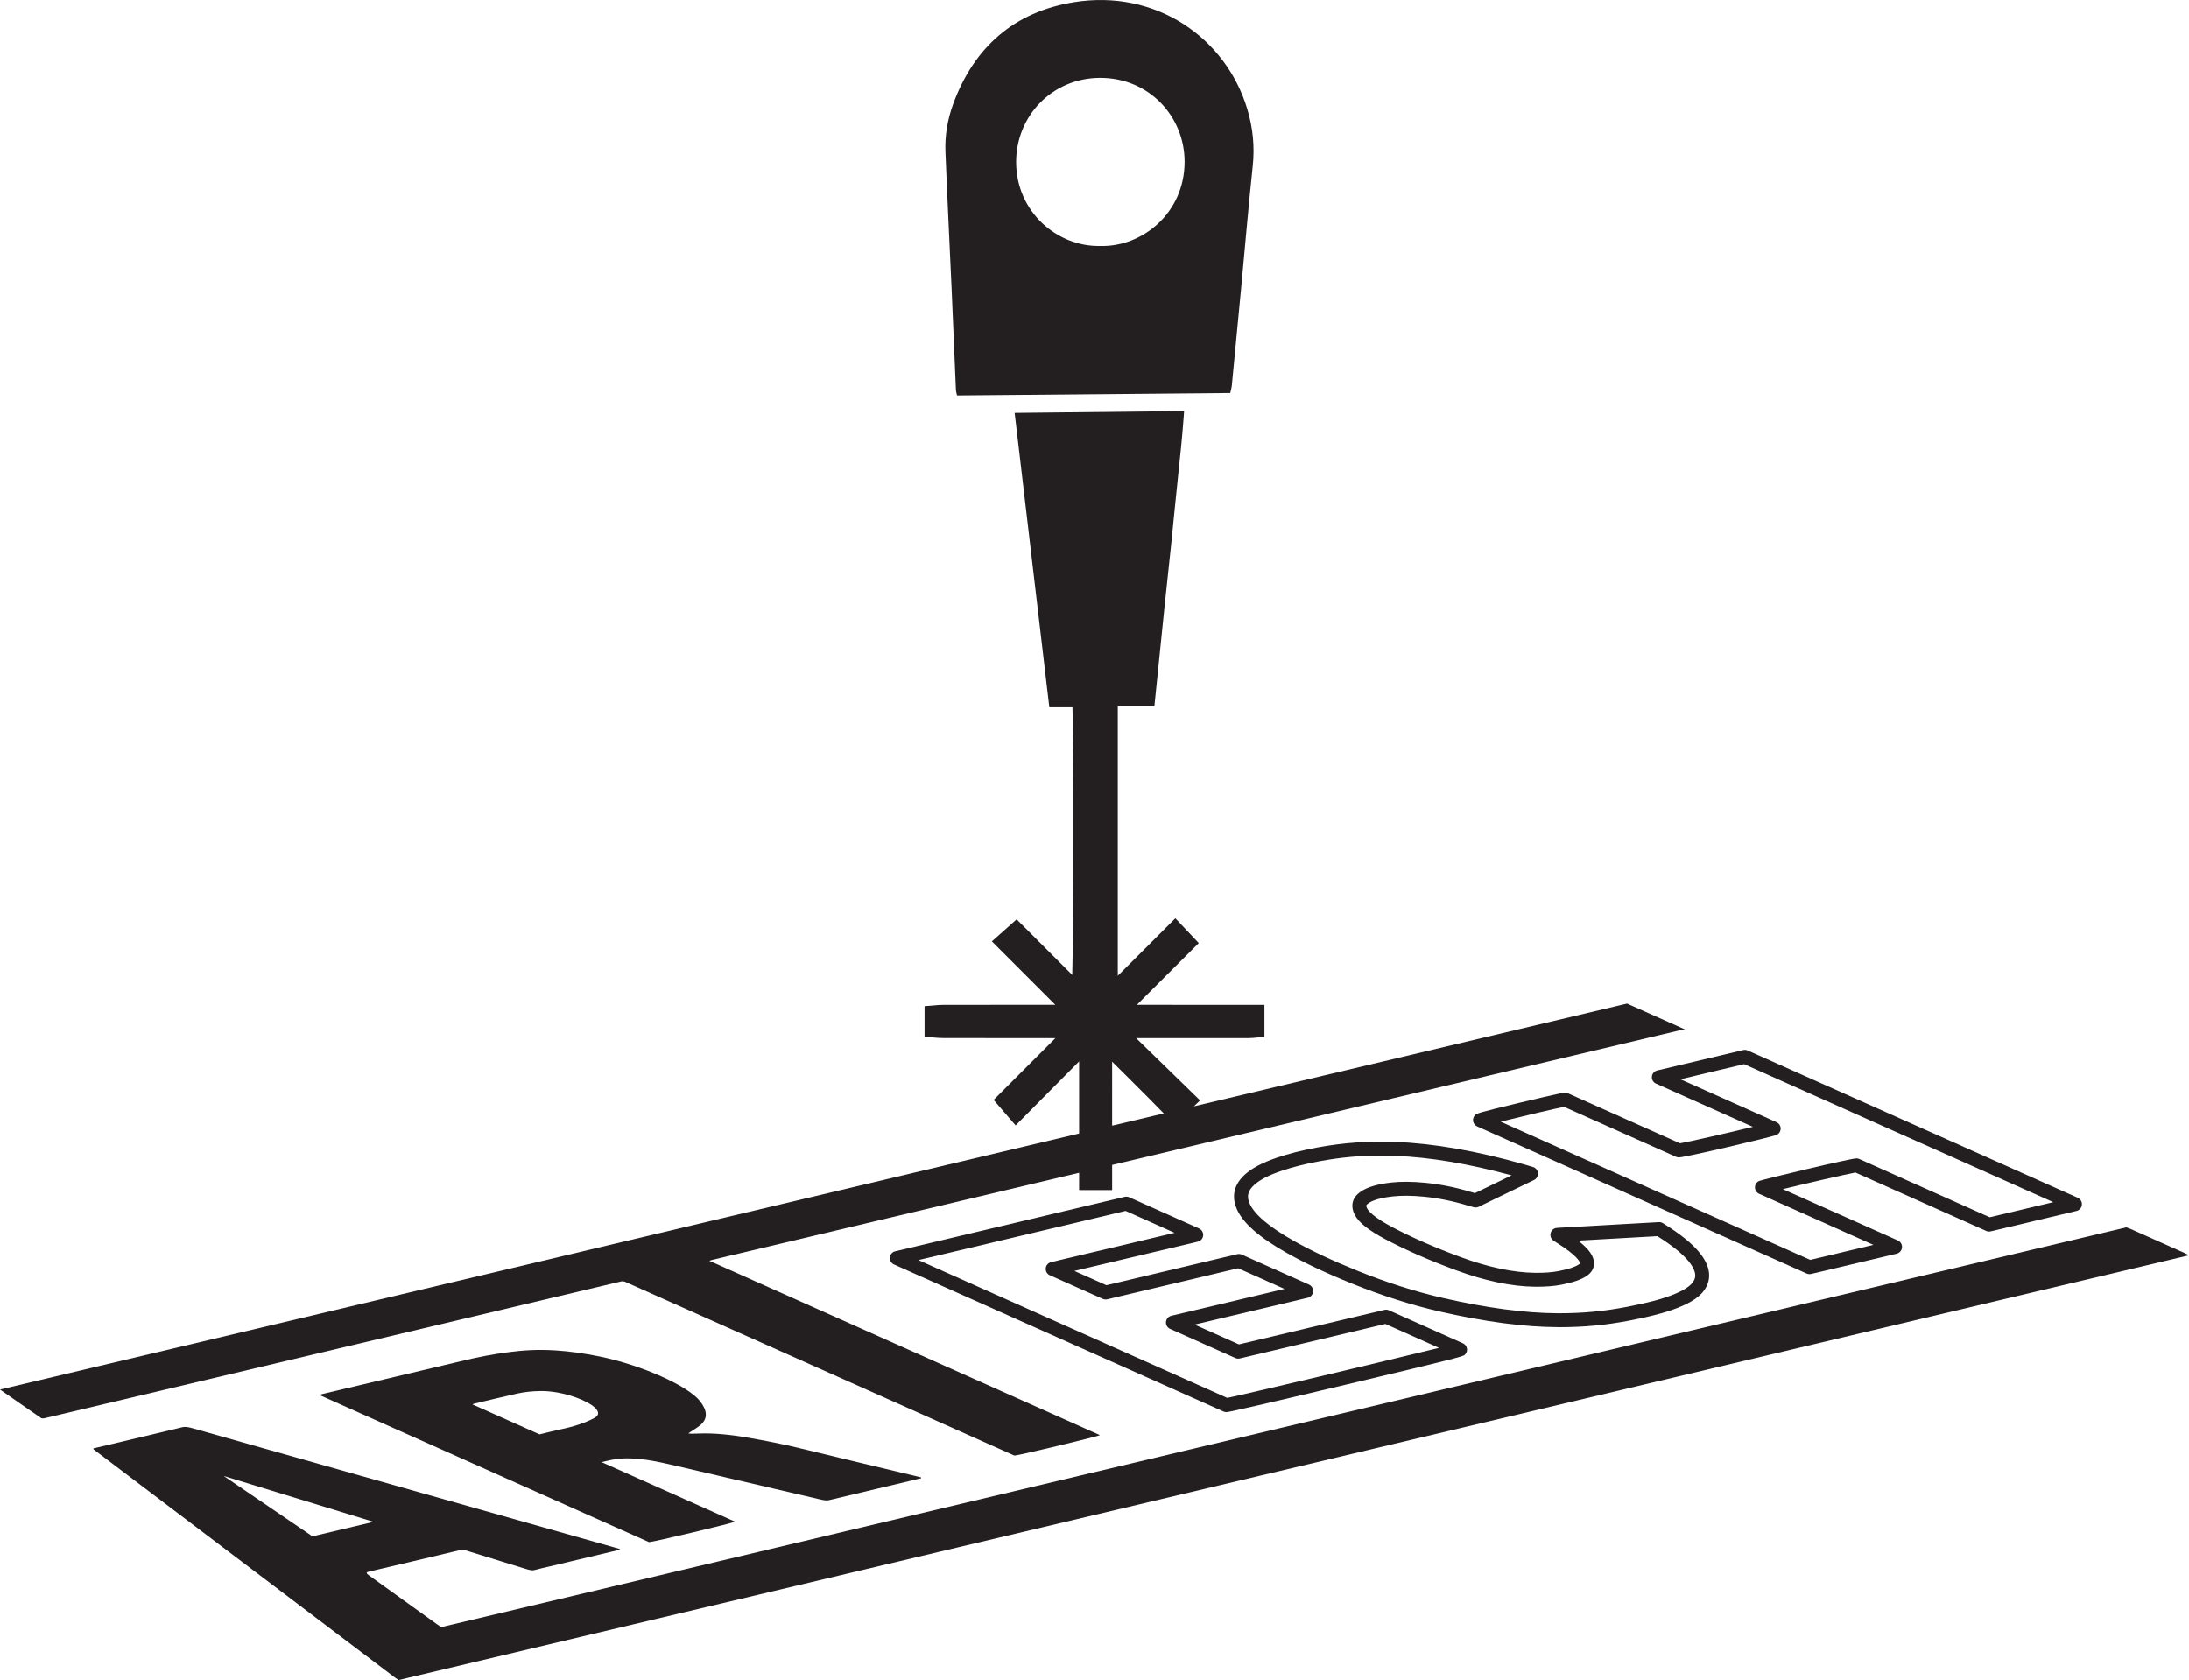
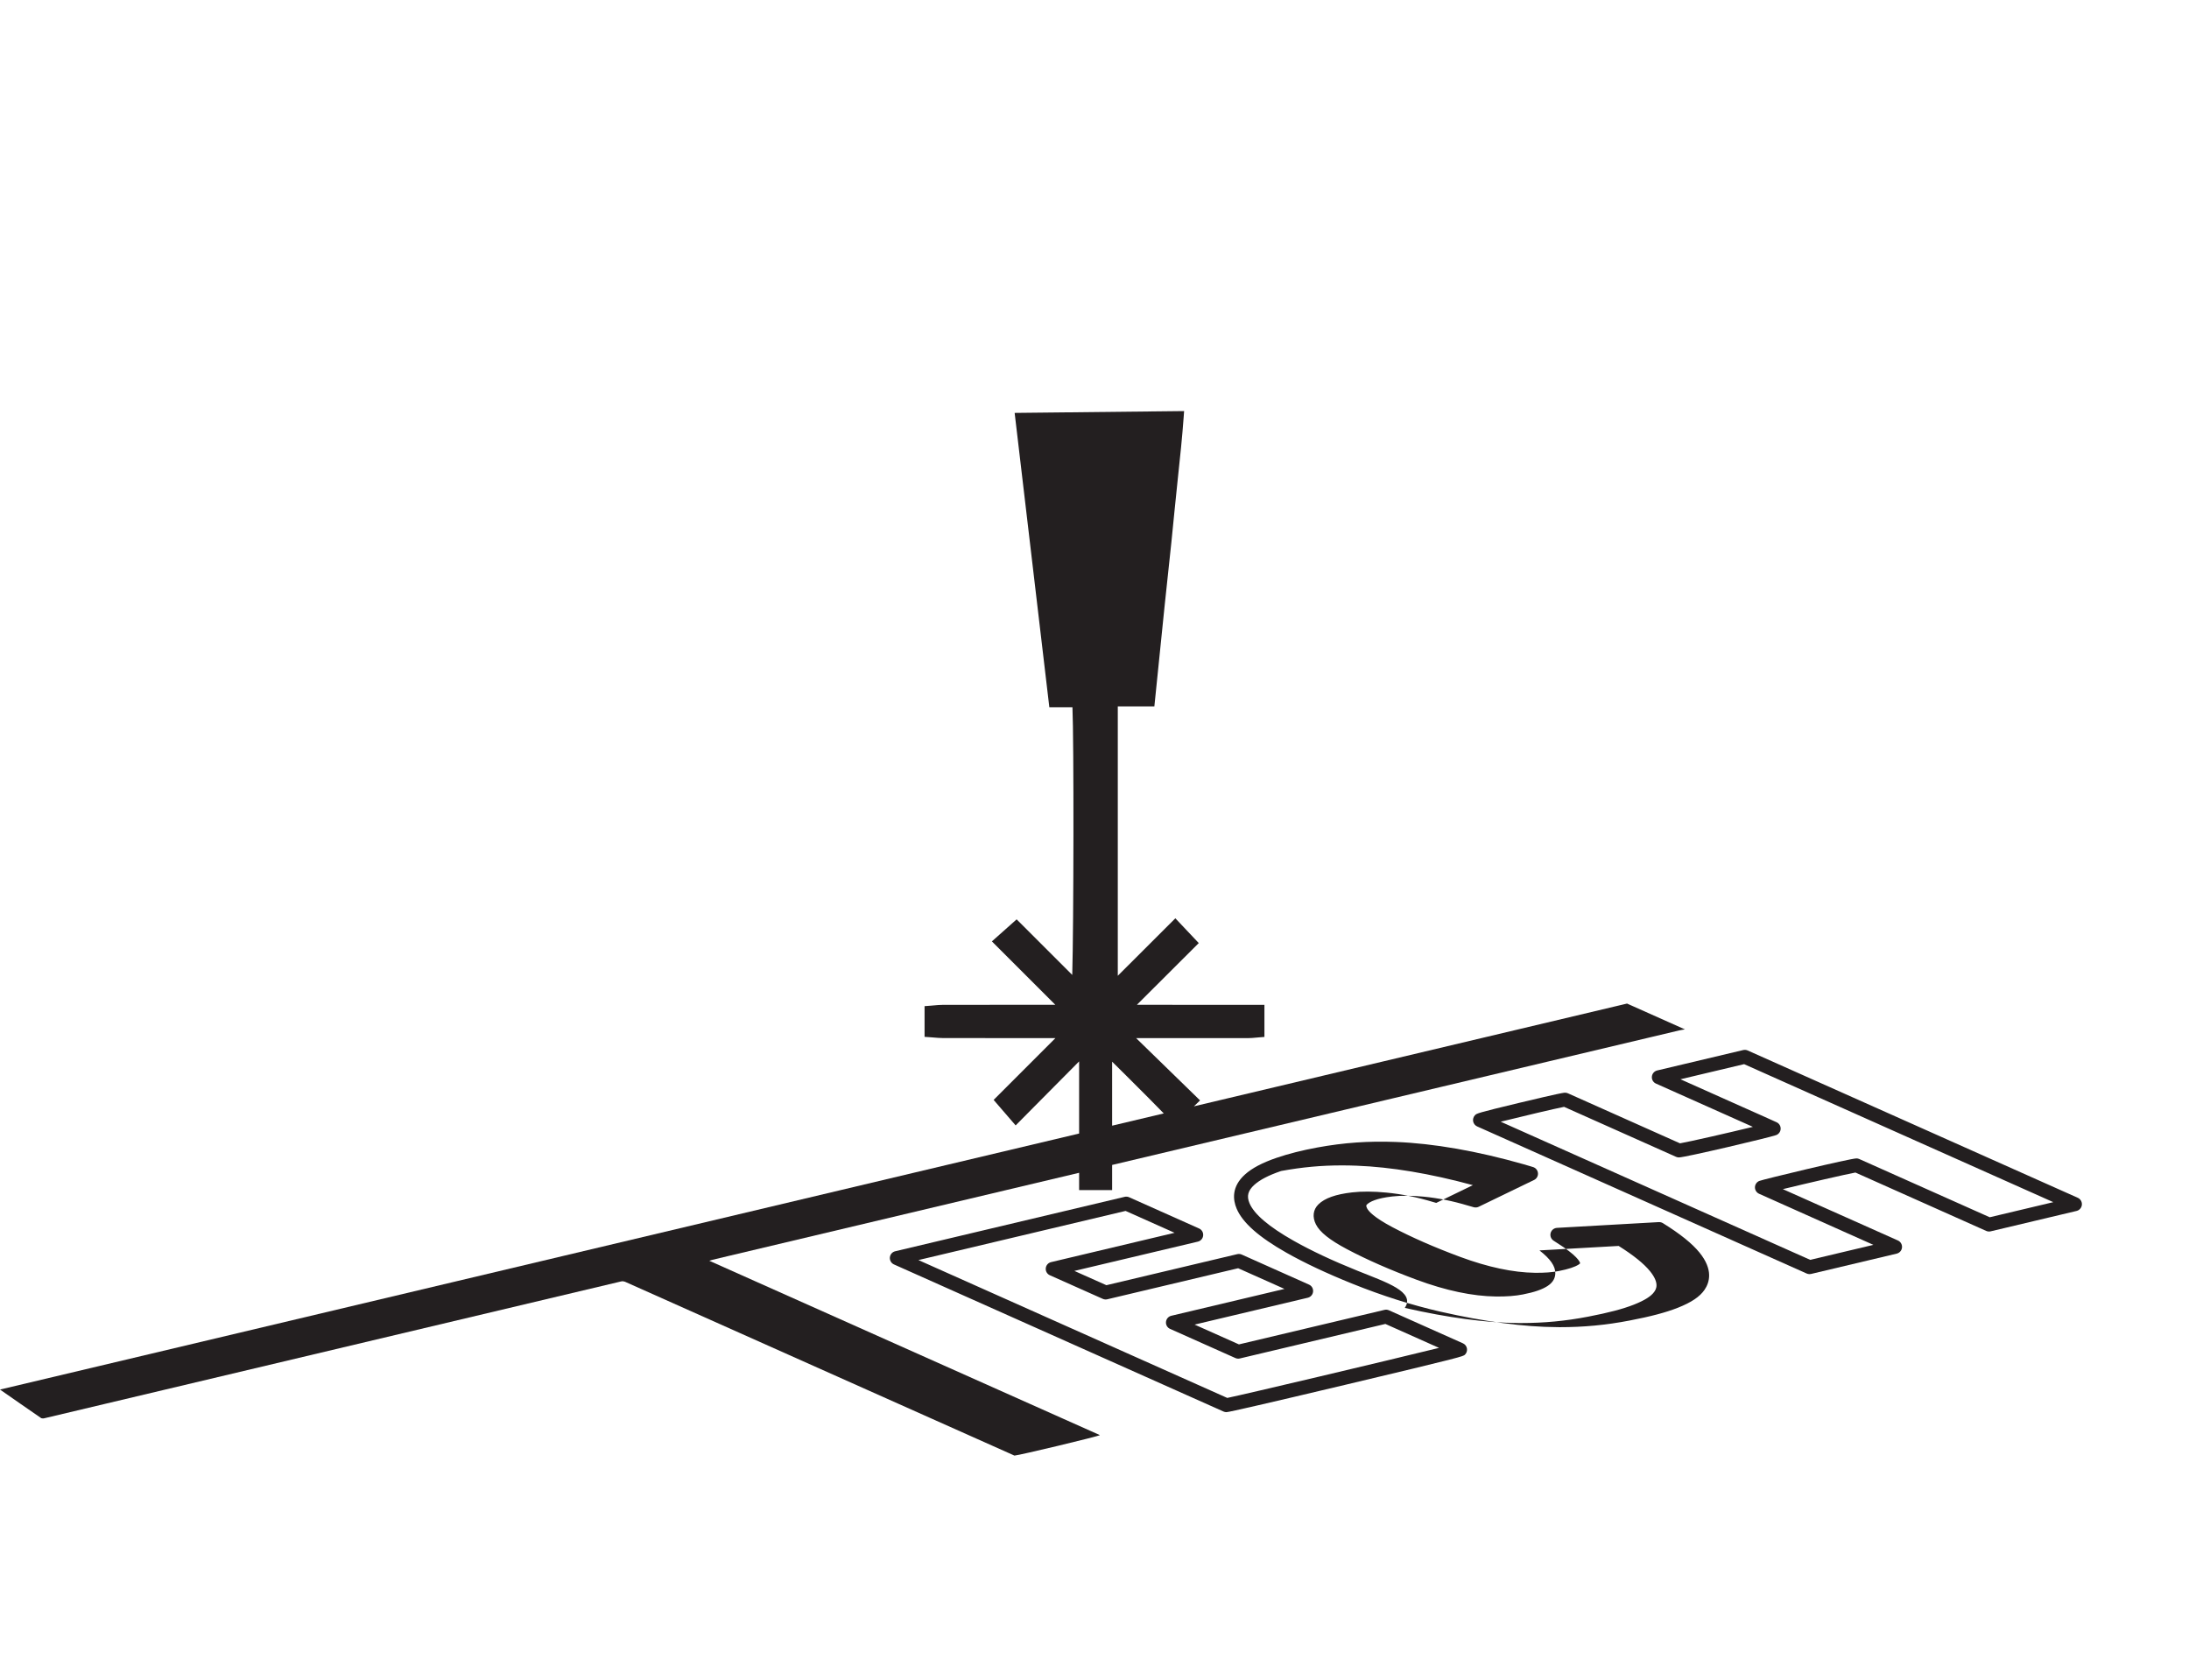
<svg xmlns="http://www.w3.org/2000/svg" version="1.1" id="Warstwa_1" x="0px" y="0px" viewBox="0 0 105.225 80.774" enable-background="new 0 0 105.225 80.774" xml:space="preserve">
  <g>
-     <path fill-rule="evenodd" clip-rule="evenodd" fill="#231F20" d="M105.024,60.246c-0.86-0.385-1.722-0.768-2.584-1.152   c-0.062-0.028-0.134-0.054-0.224-0.088C75.216,65.412,48.222,71.818,21.21,78.229c-0.086-0.058-0.152-0.101-0.21-0.142   c-1.084-0.78-2.163-1.559-3.254-2.34c-0.146-0.104-0.156-0.153-0.028-0.183c1.457-0.34,2.903-0.685,4.352-1.029   c0.057-0.013,0.112-0.027,0.166-0.039c0.15,0.045,0.268,0.08,0.387,0.116c0.881,0.271,1.763,0.541,2.644,0.816   c0.215,0.067,0.333,0.084,0.431,0.056c0.219-0.062,0.461-0.113,0.694-0.168c1.092-0.259,2.185-0.518,3.273-0.779   c0.058-0.013,0.16-0.011,0.125-0.066c-0.106-0.031-0.203-0.06-0.3-0.087c-6.732-1.902-13.467-3.804-20.2-5.708   c-0.262-0.074-0.398-0.089-0.522-0.059c-1.379,0.333-2.769,0.66-4.155,0.989c-0.021,0.005-0.037,0.012-0.063,0.014   c-0.099,0.01-0.081,0.051,0.017,0.115c0.026,0.017,0.045,0.034,0.068,0.051c4.783,3.624,9.568,7.248,14.354,10.872   c0.05,0.038,0.113,0.077,0.171,0.116c28.688-6.809,57.378-13.616,86.066-20.425C105.158,60.315,105.098,60.28,105.024,60.246z    M10.755,70.961c2.428,0.739,4.787,1.466,7.203,2.205c-0.991,0.236-1.95,0.463-2.938,0.697   C13.599,72.896,12.2,71.944,10.755,70.961z" />
    <path fill-rule="evenodd" clip-rule="evenodd" fill="#231F20" d="M29.792,61.623c0.01-0.003,0.021-0.005,0.031-0.007   c0.005-0.001,0.01-0.003,0.016-0.004c0.01-0.002,0.021-0.004,0.032-0.006c0.006-0.001,0.012-0.002,0.017-0.003   c0.007-0.001,0.012-0.002,0.019-0.002c0.007-0.001,0.015,0,0.022,0c0.009,0,0.016-0.001,0.025,0.001   c0.009,0.001,0.02,0.004,0.084,0.019c6.22,2.777,12.477,5.57,18.726,8.36c0.244-0.015,4.043-0.926,4.108-0.984   c-6.248-2.791-12.505-5.584-18.777-8.383c0.062-0.019,0.104-0.034,0.154-0.046c0.242-0.058,0.486-0.116,0.729-0.174   c5.632-1.337,11.264-2.673,16.895-4.009v0.831h1.587v-1.208c9.087-2.156,18.175-4.313,27.264-6.469   c0.081-0.02,0.179-0.032,0.27-0.048c-0.928-0.414-1.854-0.828-2.782-1.242c-6.94,1.647-13.881,3.294-20.821,4.941l0.296-0.285   l-0.673-0.656c-0.81-0.789-1.607-1.565-2.4-2.338h2.163c1.076,0,2.153,0,3.229-0.001c0.127,0,0.249-0.012,0.367-0.023   c0.05-0.005,0.1-0.01,0.15-0.013l0.258-0.02V48.31l-2.992,0c-1.046,0-2.092,0-3.139-0.001l2.974-2.968l-1.125-1.191l-2.767,2.763   V33.964h1.758l0.173-1.697c0.107-1.062,0.214-2.104,0.321-3.146c0.055-0.53,0.111-1.06,0.169-1.59   c0.103-0.951,0.208-1.934,0.299-2.903c0.054-0.562,0.114-1.135,0.173-1.689c0.1-0.933,0.202-1.897,0.273-2.872l0.022-0.303   l-8.146,0.088l1.668,14.155h1.111c0.07,1.588,0.059,10.478-0.01,12.865l-2.673-2.671l-1.19,1.059l3.05,3.049l-1.907,0   c-1.165,0-2.33,0-3.495,0.002c-0.151,0-0.298,0.014-0.439,0.027c-0.062,0.006-0.124,0.011-0.185,0.016l-0.26,0.019v1.477   l0.261,0.018c0.063,0.004,0.126,0.01,0.189,0.015c0.14,0.012,0.285,0.024,0.434,0.025c0.983,0.002,1.967,0.002,2.95,0.002h2.456   l-2.97,2.972l1.058,1.226l0.751-0.759c0.777-0.783,1.54-1.552,2.3-2.319v3.468C34.582,58.6,17.292,62.704,0,66.807   c0.672,0.461,1.311,0.92,1.985,1.377c0.053,0.009,0.063,0.01,0.07,0.011c0.01,0,0.017,0,0.023,0c0.007,0,0.013-0.001,0.019-0.002   c0.006-0.001,0.012-0.002,0.018-0.003c0.005-0.001,0.011-0.002,0.016-0.004c0.011-0.002,0.021-0.004,0.032-0.007   c0.004-0.001,0.01-0.002,0.015-0.003c0.005-0.001,0.011-0.003,0.016-0.004c9.194-2.182,18.389-4.364,27.583-6.545   C29.782,61.625,29.787,61.624,29.792,61.623z M53.46,51.043c0.225,0.222,0.45,0.445,0.674,0.668   c0.359,0.357,0.718,0.714,1.074,1.073c0.245,0.247,0.489,0.496,0.734,0.747c-0.827,0.196-1.655,0.393-2.482,0.589V51.043z" />
-     <path fill-rule="evenodd" clip-rule="evenodd" fill="#231F20" d="M31.898,70.338c0.242,0.054,0.483,0.107,0.726,0.164   c2.265,0.527,4.529,1.054,6.796,1.585c0.213,0.051,0.338,0.06,0.439,0.035c0.743-0.181,1.497-0.358,2.247-0.536   c0.688-0.164,1.377-0.326,2.063-0.491c0.052-0.012,0.146-0.011,0.104-0.066c-0.117-0.029-0.223-0.055-0.327-0.081   c-1.817-0.436-3.632-0.865-5.452-1.309c-0.882-0.215-1.713-0.376-2.537-0.519c-0.899-0.156-1.663-0.223-2.305-0.201   c-0.129,0.004-0.259,0.009-0.392,0.01c-0.032,0-0.075-0.005-0.171-0.012c0.031-0.024,0.043-0.035,0.057-0.044   c0.198-0.139,0.436-0.264,0.588-0.419c0.27-0.275,0.274-0.628-0.078-1.081c-0.583-0.753-2.833-1.745-4.813-2.151   c-0.777-0.159-1.475-0.254-2.11-0.295c-0.913-0.06-1.614-0.003-2.264,0.08c-0.771,0.099-1.463,0.236-2.116,0.39   c-2.291,0.541-4.576,1.084-6.863,1.627c-0.045,0.01-0.084,0.025-0.141,0.042c5.305,2.369,10.579,4.724,15.85,7.076   c0.205-0.005,4.064-0.922,4.132-0.985c-2.126-0.949-4.259-1.9-6.409-2.861c0.318-0.075,0.592-0.153,0.988-0.176   C30.437,70.092,31.091,70.158,31.898,70.338z M28.554,68.184c-0.43,0.227-0.974,0.407-1.626,0.541   c-0.287,0.06-0.55,0.129-0.825,0.195c-0.051,0.011-0.101,0.023-0.168,0.04c-1.098-0.49-2.153-0.962-3.227-1.44   c0.037-0.014,0.064-0.03,0.104-0.039c0.684-0.162,1.361-0.326,2.058-0.482c0.317-0.07,0.686-0.117,1.139-0.121   c0.227-0.002,0.485,0.018,0.791,0.072c0.814,0.143,1.647,0.505,1.877,0.814C28.823,67.962,28.735,68.087,28.554,68.184z" />
    <path fill-rule="evenodd" clip-rule="evenodd" fill="#231F20" d="M79.406,51.76c-0.014,0.143,0.065,0.279,0.197,0.337l3.933,1.756   c0.226,0.1,0.451,0.201,0.676,0.302c0.016,0.007,0.032,0.014,0.048,0.022c-1.161,0.283-3.077,0.72-3.503,0.792   c-1.248-0.558-2.502-1.118-3.756-1.677l-1.632-0.729c-0.053-0.023-0.11-0.033-0.168-0.028c-0.217,0.02-1.722,0.379-2.179,0.489   c-2.011,0.483-2.035,0.508-2.117,0.59c-0.077,0.078-0.111,0.189-0.092,0.298c0.021,0.108,0.093,0.199,0.193,0.244   c5.273,2.354,10.548,4.709,15.841,7.072c0.043,0.019,0.09,0.029,0.137,0.029c0.025,0,0.052-0.003,0.077-0.009l4.112-0.976   c0.14-0.033,0.243-0.152,0.256-0.294c0.014-0.143-0.065-0.279-0.196-0.338l-2.141-0.956c-0.203-0.09-0.405-0.18-0.608-0.271   l-2.783-1.242c1.154-0.281,3.059-0.72,3.489-0.798c2.086,0.932,4.181,1.866,6.287,2.807c0.067,0.03,0.143,0.038,0.214,0.02   c1.383-0.328,2.751-0.653,4.128-0.98c0.14-0.033,0.243-0.152,0.257-0.295c0.013-0.143-0.066-0.279-0.197-0.338L84.01,50.504   c-0.067-0.03-0.143-0.037-0.214-0.02l-4.134,0.981C79.522,51.499,79.419,51.617,79.406,51.76z M83.84,51.162l14.862,6.635   c-1.018,0.241-2.032,0.482-3.056,0.726c-2.101-0.939-4.189-1.871-6.271-2.8c-0.044-0.02-0.093-0.031-0.139-0.029   c-0.298,0.002-4.477,1.006-4.667,1.083c-0.124,0.05-0.206,0.17-0.209,0.304c-0.002,0.134,0.076,0.257,0.198,0.312l3.652,1.633   c0.203,0.091,0.406,0.182,0.608,0.272l1.236,0.552l-3.038,0.721c-4.971-2.219-9.925-4.431-14.878-6.642   c1.029-0.256,2.642-0.637,3.047-0.714l1.542,0.688c1.282,0.572,2.563,1.144,3.841,1.715c0.043,0.02,0.091,0.029,0.138,0.029   c0.298,0,4.356-0.958,4.671-1.073c0.127-0.047,0.213-0.165,0.219-0.3s-0.07-0.26-0.192-0.317c-0.198-0.094-0.41-0.188-0.615-0.278   c-0.101-0.045-0.202-0.09-0.303-0.135c-0.226-0.101-0.451-0.202-0.678-0.302l-3.028-1.353L83.84,51.162z" />
    <path fill-rule="evenodd" clip-rule="evenodd" fill="#231F20" d="M57.836,59.4c0.014-0.143-0.065-0.279-0.196-0.337l-3.363-1.502   c-0.066-0.03-0.143-0.037-0.214-0.02l-11.03,2.617c-0.141,0.033-0.243,0.152-0.257,0.295c-0.013,0.143,0.066,0.279,0.197,0.338   l15.843,7.073c0.043,0.019,0.089,0.029,0.136,0.029c0.003,0,0.006,0,0.009,0c0.127-0.003,2.059-0.448,5.742-1.323   c5.607-1.333,5.631-1.356,5.719-1.442c0.078-0.078,0.113-0.189,0.094-0.298c-0.02-0.109-0.092-0.201-0.193-0.246l-3.557-1.588   c-0.067-0.03-0.143-0.037-0.214-0.02l-6.996,1.66l-2.132-0.952l5.44-1.291c0.14-0.033,0.243-0.152,0.256-0.295   c0.014-0.143-0.065-0.279-0.197-0.337l-3.233-1.444c-0.067-0.03-0.143-0.037-0.215-0.02l-6.291,1.493l-1.539-0.687l5.937-1.408   C57.72,59.662,57.823,59.543,57.836,59.4z M50.526,60.68c-0.14,0.033-0.243,0.152-0.256,0.294   c-0.014,0.143,0.065,0.279,0.196,0.337l2.546,1.136c0.067,0.03,0.143,0.037,0.214,0.02l6.292-1.493l2.227,0.994l-5.439,1.291   c-0.141,0.033-0.243,0.152-0.257,0.294c-0.014,0.143,0.065,0.279,0.197,0.337l3.139,1.402c0.067,0.03,0.143,0.037,0.214,0.02   l6.996-1.66l2.579,1.151c-2.488,0.612-9.309,2.228-10.179,2.406l-14.846-6.628l9.957-2.363l2.356,1.052L50.526,60.68z" />
-     <path fill-rule="evenodd" clip-rule="evenodd" fill="#231F20" d="M74.969,63.808c1.163,0,2.229-0.101,3.358-0.318   c1.034-0.198,1.752-0.389,2.327-0.616c0.647-0.256,1.055-0.53,1.281-0.86c0.254-0.37,0.419-0.981-0.239-1.792   c-0.356-0.439-0.933-0.902-1.761-1.416c-0.059-0.036-0.127-0.053-0.195-0.05l-4.896,0.277c-0.145,0.008-0.267,0.108-0.305,0.248   c-0.037,0.14,0.02,0.288,0.141,0.367l0.164,0.107c0.109,0.071,0.213,0.137,0.309,0.202c0.797,0.546,0.804,0.779,0.804,0.779   s-0.011,0.021-0.063,0.056c-0.187,0.122-0.5,0.225-0.959,0.315c-0.316,0.063-0.701,0.092-1.147,0.086   c-1.052-0.013-2.261-0.27-3.595-0.764c-1.238-0.459-2.336-0.94-3.263-1.431c-0.899-0.476-1.147-0.771-1.214-0.904   c-0.064-0.129-0.035-0.157-0.008-0.184c0.131-0.128,0.448-0.299,1.223-0.387c0.425-0.05,0.935-0.046,1.511,0.01   c0.697,0.068,1.392,0.209,2.127,0.43c0.062,0.018,0.123,0.036,0.19,0.054l0.084,0.024c0.079,0.022,0.163,0.014,0.236-0.021   l2.663-1.289c0.125-0.06,0.199-0.19,0.188-0.328c-0.012-0.138-0.105-0.254-0.238-0.294l-0.139-0.042   c-0.108-0.032-0.199-0.06-0.29-0.086c-2.272-0.646-4.348-1.008-6.167-1.078c-1.315-0.05-2.486,0.031-3.773,0.266   c-0.727,0.134-1.386,0.3-1.957,0.496c-0.683,0.234-1.179,0.495-1.518,0.8c-0.657,0.591-0.582,1.22-0.403,1.643   c0.284,0.675,1.068,1.369,2.397,2.121c0.879,0.497,1.914,0.984,3.165,1.489c1.433,0.578,2.857,1.03,4.234,1.344   c2.129,0.485,4.02,0.736,5.62,0.744L74.969,63.808z M65.259,61.097c-1.224-0.493-2.232-0.968-3.086-1.451   c-1.179-0.668-1.889-1.272-2.11-1.798c-0.145-0.343-0.074-0.607,0.234-0.885c0.271-0.244,0.691-0.461,1.286-0.664   c0.541-0.185,1.167-0.344,1.861-0.471c1.02-0.186,1.923-0.269,2.928-0.269c0.228,0,0.463,0.005,0.699,0.014   c1.654,0.063,3.533,0.377,5.591,0.936l-1.761,0.853c-0.049-0.014-0.095-0.026-0.141-0.04c-0.775-0.235-1.514-0.384-2.254-0.456   c-0.625-0.061-1.181-0.064-1.652-0.009c-0.783,0.09-1.313,0.277-1.615,0.574c-0.259,0.254-0.303,0.605-0.122,0.964   c0.188,0.374,0.665,0.753,1.499,1.195c0.952,0.504,2.077,0.998,3.343,1.467c1.406,0.521,2.691,0.792,3.819,0.805   c0.495,0.006,0.925-0.027,1.285-0.098c0.553-0.107,0.934-0.239,1.197-0.412c0.299-0.196,0.363-0.438,0.365-0.607   c0.003-0.341-0.234-0.688-0.762-1.099l3.807-0.215c0.716,0.451,1.209,0.849,1.506,1.213c0.479,0.592,0.288,0.871,0.206,0.991   c-0.146,0.213-0.465,0.414-0.975,0.616c-0.535,0.212-1.216,0.39-2.208,0.581c-1.086,0.209-2.112,0.306-3.231,0.306l-0.103,0   c-1.552-0.008-3.394-0.253-5.475-0.728C68.049,62.104,66.658,61.662,65.259,61.097z" />
-     <path fill-rule="evenodd" clip-rule="evenodd" fill="#231F20" d="M45.951,18.744c0.004,0.081,0.031,0.162,0.053,0.268   c4.386-0.039,8.754-0.079,13.135-0.118c0.029-0.137,0.064-0.247,0.075-0.361c0.149-1.54,0.297-3.081,0.442-4.622   c0.187-1.972,0.353-3.948,0.562-5.918c0.101-0.94,0.009-1.85-0.259-2.744c-1.028-3.428-4.392-5.784-8.34-5.143   c-2.869,0.465-4.796,2.16-5.798,4.888c-0.271,0.739-0.405,1.514-0.374,2.301c0.087,2.212,0.2,4.424,0.299,6.635   C45.817,15.534,45.882,17.139,45.951,18.744z M52.874,3.743c2.371-0.01,4.072,1.874,4.07,4.037   c-0.003,2.483-2.063,4.107-4.049,4.046c-2.053,0.053-4.054-1.628-4.049-4.047C48.851,5.58,50.571,3.753,52.874,3.743z" />
+     <path fill-rule="evenodd" clip-rule="evenodd" fill="#231F20" d="M74.969,63.808c1.163,0,2.229-0.101,3.358-0.318   c1.034-0.198,1.752-0.389,2.327-0.616c0.647-0.256,1.055-0.53,1.281-0.86c0.254-0.37,0.419-0.981-0.239-1.792   c-0.356-0.439-0.933-0.902-1.761-1.416c-0.059-0.036-0.127-0.053-0.195-0.05l-4.896,0.277c-0.145,0.008-0.267,0.108-0.305,0.248   c-0.037,0.14,0.02,0.288,0.141,0.367l0.164,0.107c0.109,0.071,0.213,0.137,0.309,0.202c0.797,0.546,0.804,0.779,0.804,0.779   s-0.011,0.021-0.063,0.056c-0.187,0.122-0.5,0.225-0.959,0.315c-0.316,0.063-0.701,0.092-1.147,0.086   c-1.052-0.013-2.261-0.27-3.595-0.764c-1.238-0.459-2.336-0.94-3.263-1.431c-0.899-0.476-1.147-0.771-1.214-0.904   c-0.064-0.129-0.035-0.157-0.008-0.184c0.131-0.128,0.448-0.299,1.223-0.387c0.425-0.05,0.935-0.046,1.511,0.01   c0.697,0.068,1.392,0.209,2.127,0.43c0.062,0.018,0.123,0.036,0.19,0.054l0.084,0.024c0.079,0.022,0.163,0.014,0.236-0.021   l2.663-1.289c0.125-0.06,0.199-0.19,0.188-0.328c-0.012-0.138-0.105-0.254-0.238-0.294l-0.139-0.042   c-0.108-0.032-0.199-0.06-0.29-0.086c-2.272-0.646-4.348-1.008-6.167-1.078c-1.315-0.05-2.486,0.031-3.773,0.266   c-0.727,0.134-1.386,0.3-1.957,0.496c-0.683,0.234-1.179,0.495-1.518,0.8c-0.657,0.591-0.582,1.22-0.403,1.643   c0.284,0.675,1.068,1.369,2.397,2.121c0.879,0.497,1.914,0.984,3.165,1.489c1.433,0.578,2.857,1.03,4.234,1.344   c2.129,0.485,4.02,0.736,5.62,0.744L74.969,63.808z M65.259,61.097c-1.224-0.493-2.232-0.968-3.086-1.451   c-1.179-0.668-1.889-1.272-2.11-1.798c-0.145-0.343-0.074-0.607,0.234-0.885c0.271-0.244,0.691-0.461,1.286-0.664   c1.02-0.186,1.923-0.269,2.928-0.269c0.228,0,0.463,0.005,0.699,0.014   c1.654,0.063,3.533,0.377,5.591,0.936l-1.761,0.853c-0.049-0.014-0.095-0.026-0.141-0.04c-0.775-0.235-1.514-0.384-2.254-0.456   c-0.625-0.061-1.181-0.064-1.652-0.009c-0.783,0.09-1.313,0.277-1.615,0.574c-0.259,0.254-0.303,0.605-0.122,0.964   c0.188,0.374,0.665,0.753,1.499,1.195c0.952,0.504,2.077,0.998,3.343,1.467c1.406,0.521,2.691,0.792,3.819,0.805   c0.495,0.006,0.925-0.027,1.285-0.098c0.553-0.107,0.934-0.239,1.197-0.412c0.299-0.196,0.363-0.438,0.365-0.607   c0.003-0.341-0.234-0.688-0.762-1.099l3.807-0.215c0.716,0.451,1.209,0.849,1.506,1.213c0.479,0.592,0.288,0.871,0.206,0.991   c-0.146,0.213-0.465,0.414-0.975,0.616c-0.535,0.212-1.216,0.39-2.208,0.581c-1.086,0.209-2.112,0.306-3.231,0.306l-0.103,0   c-1.552-0.008-3.394-0.253-5.475-0.728C68.049,62.104,66.658,61.662,65.259,61.097z" />
  </g>
</svg>